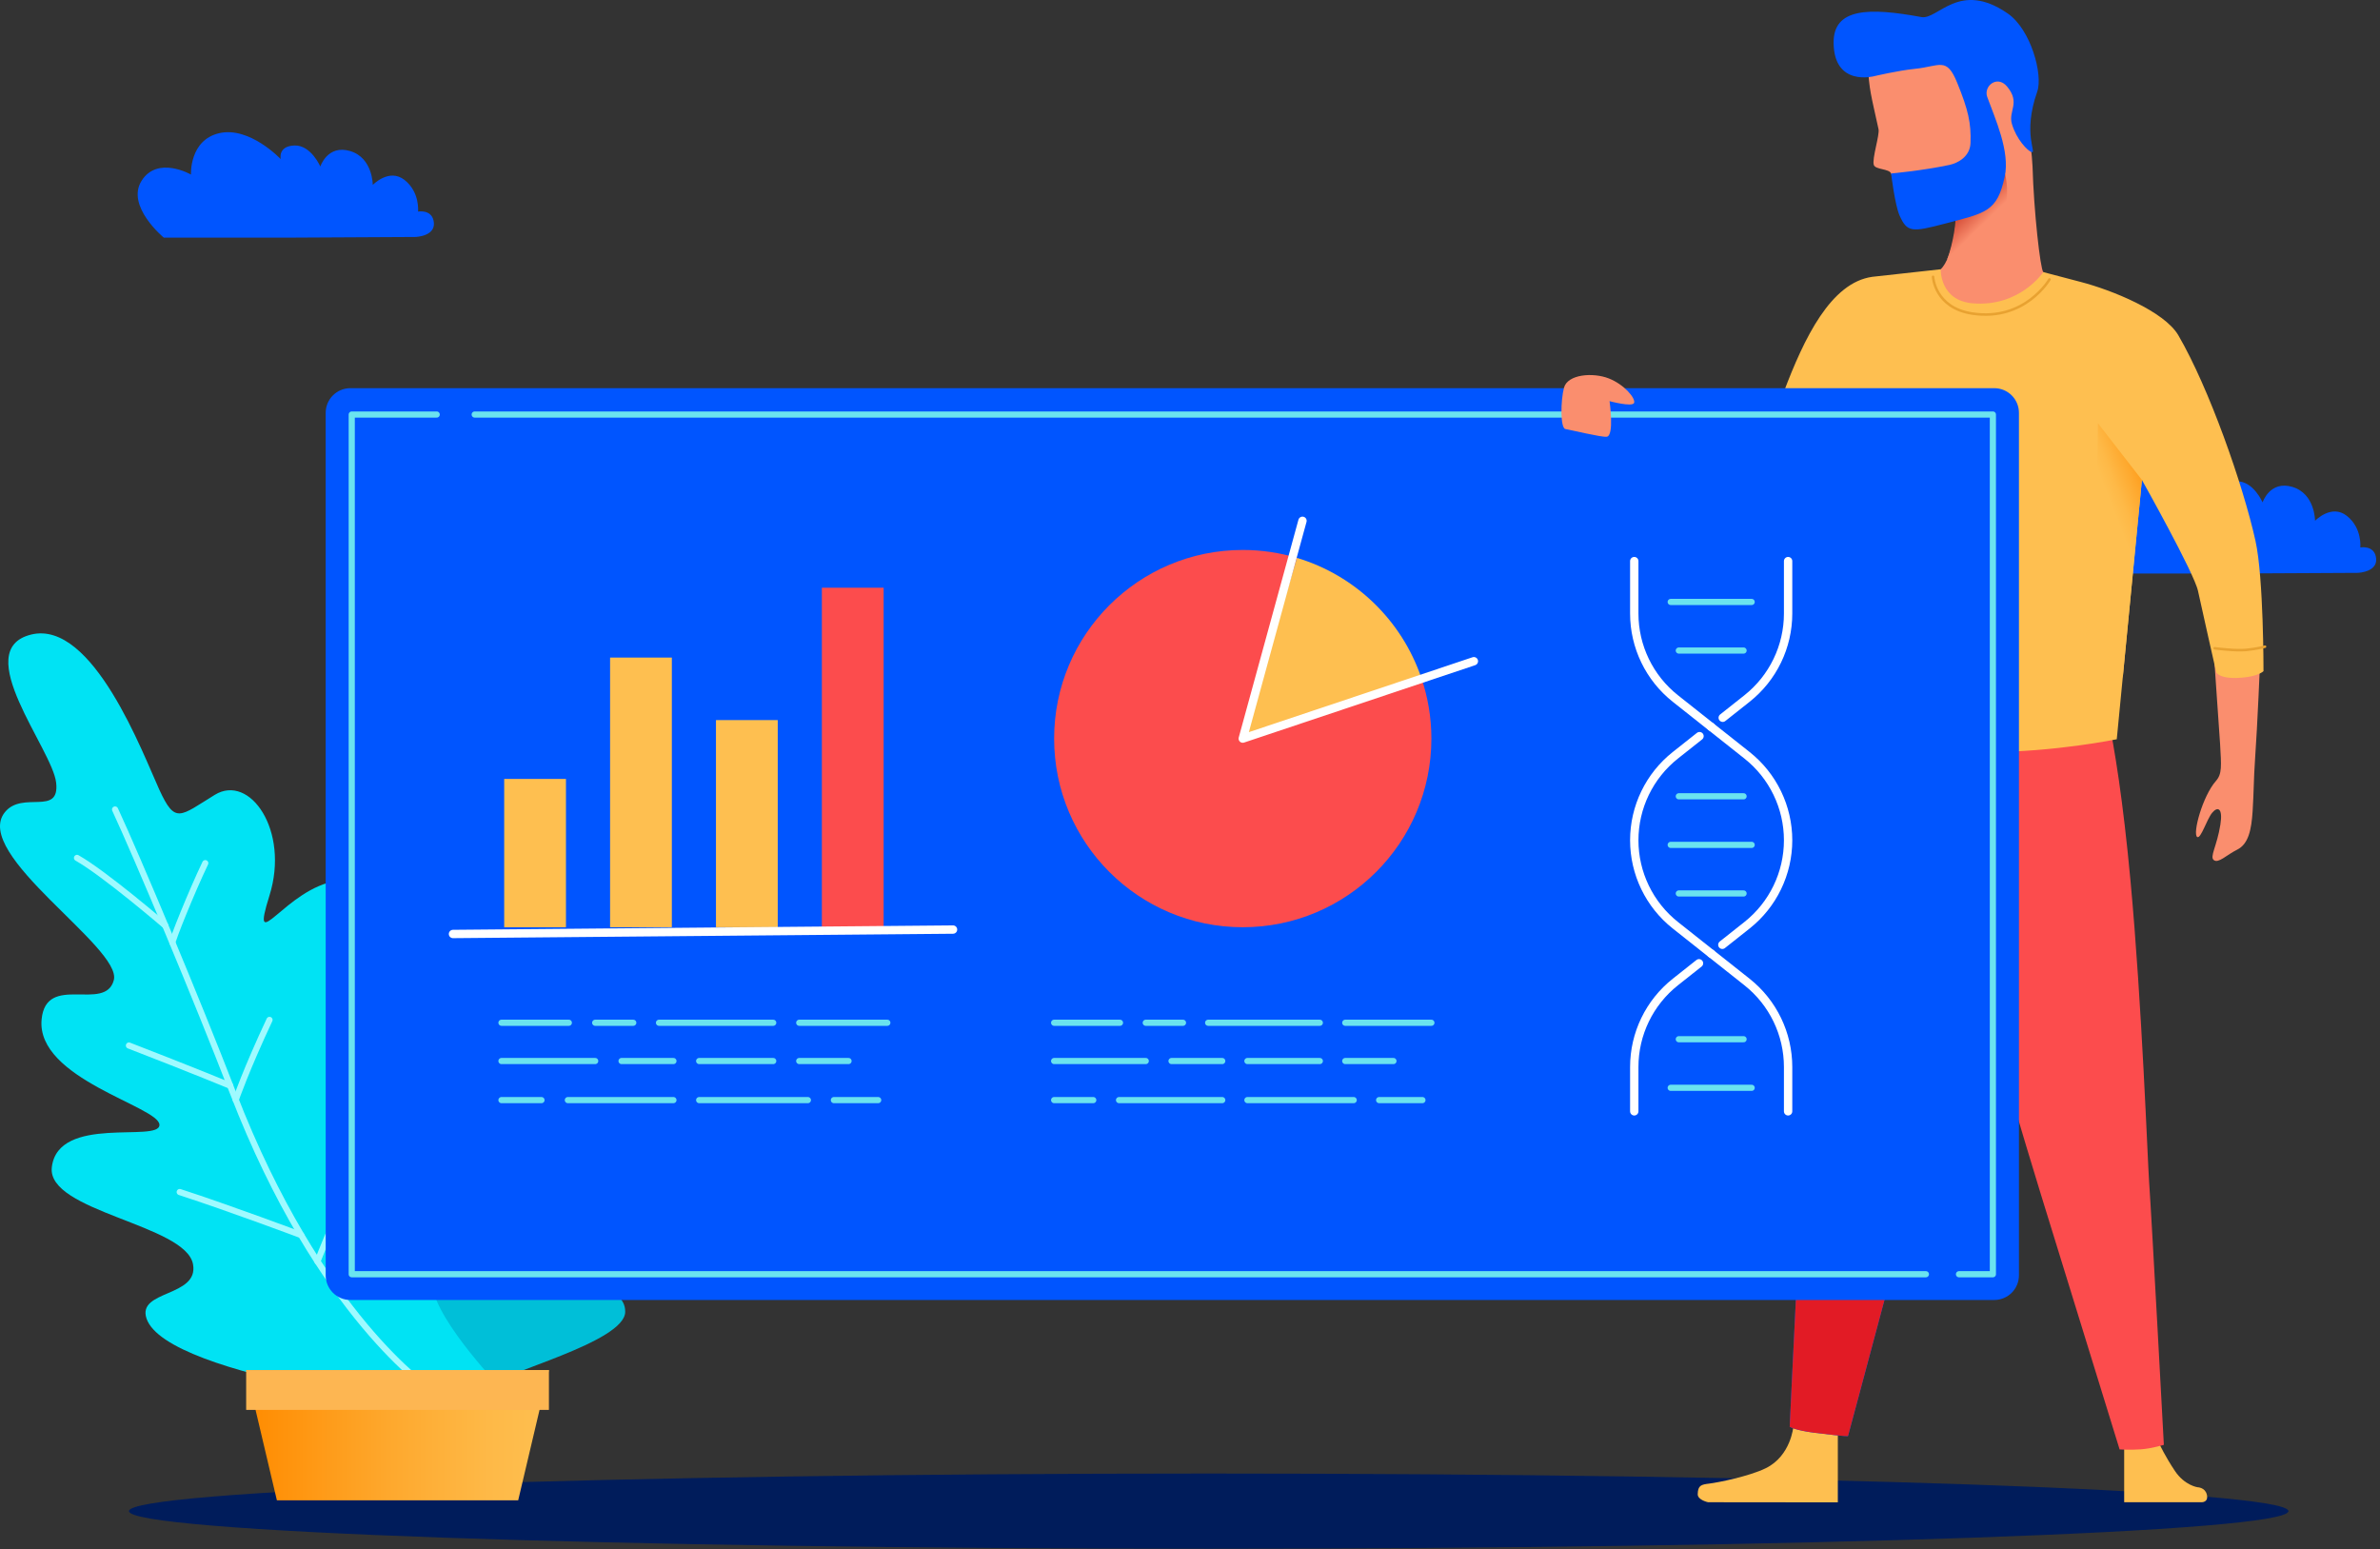
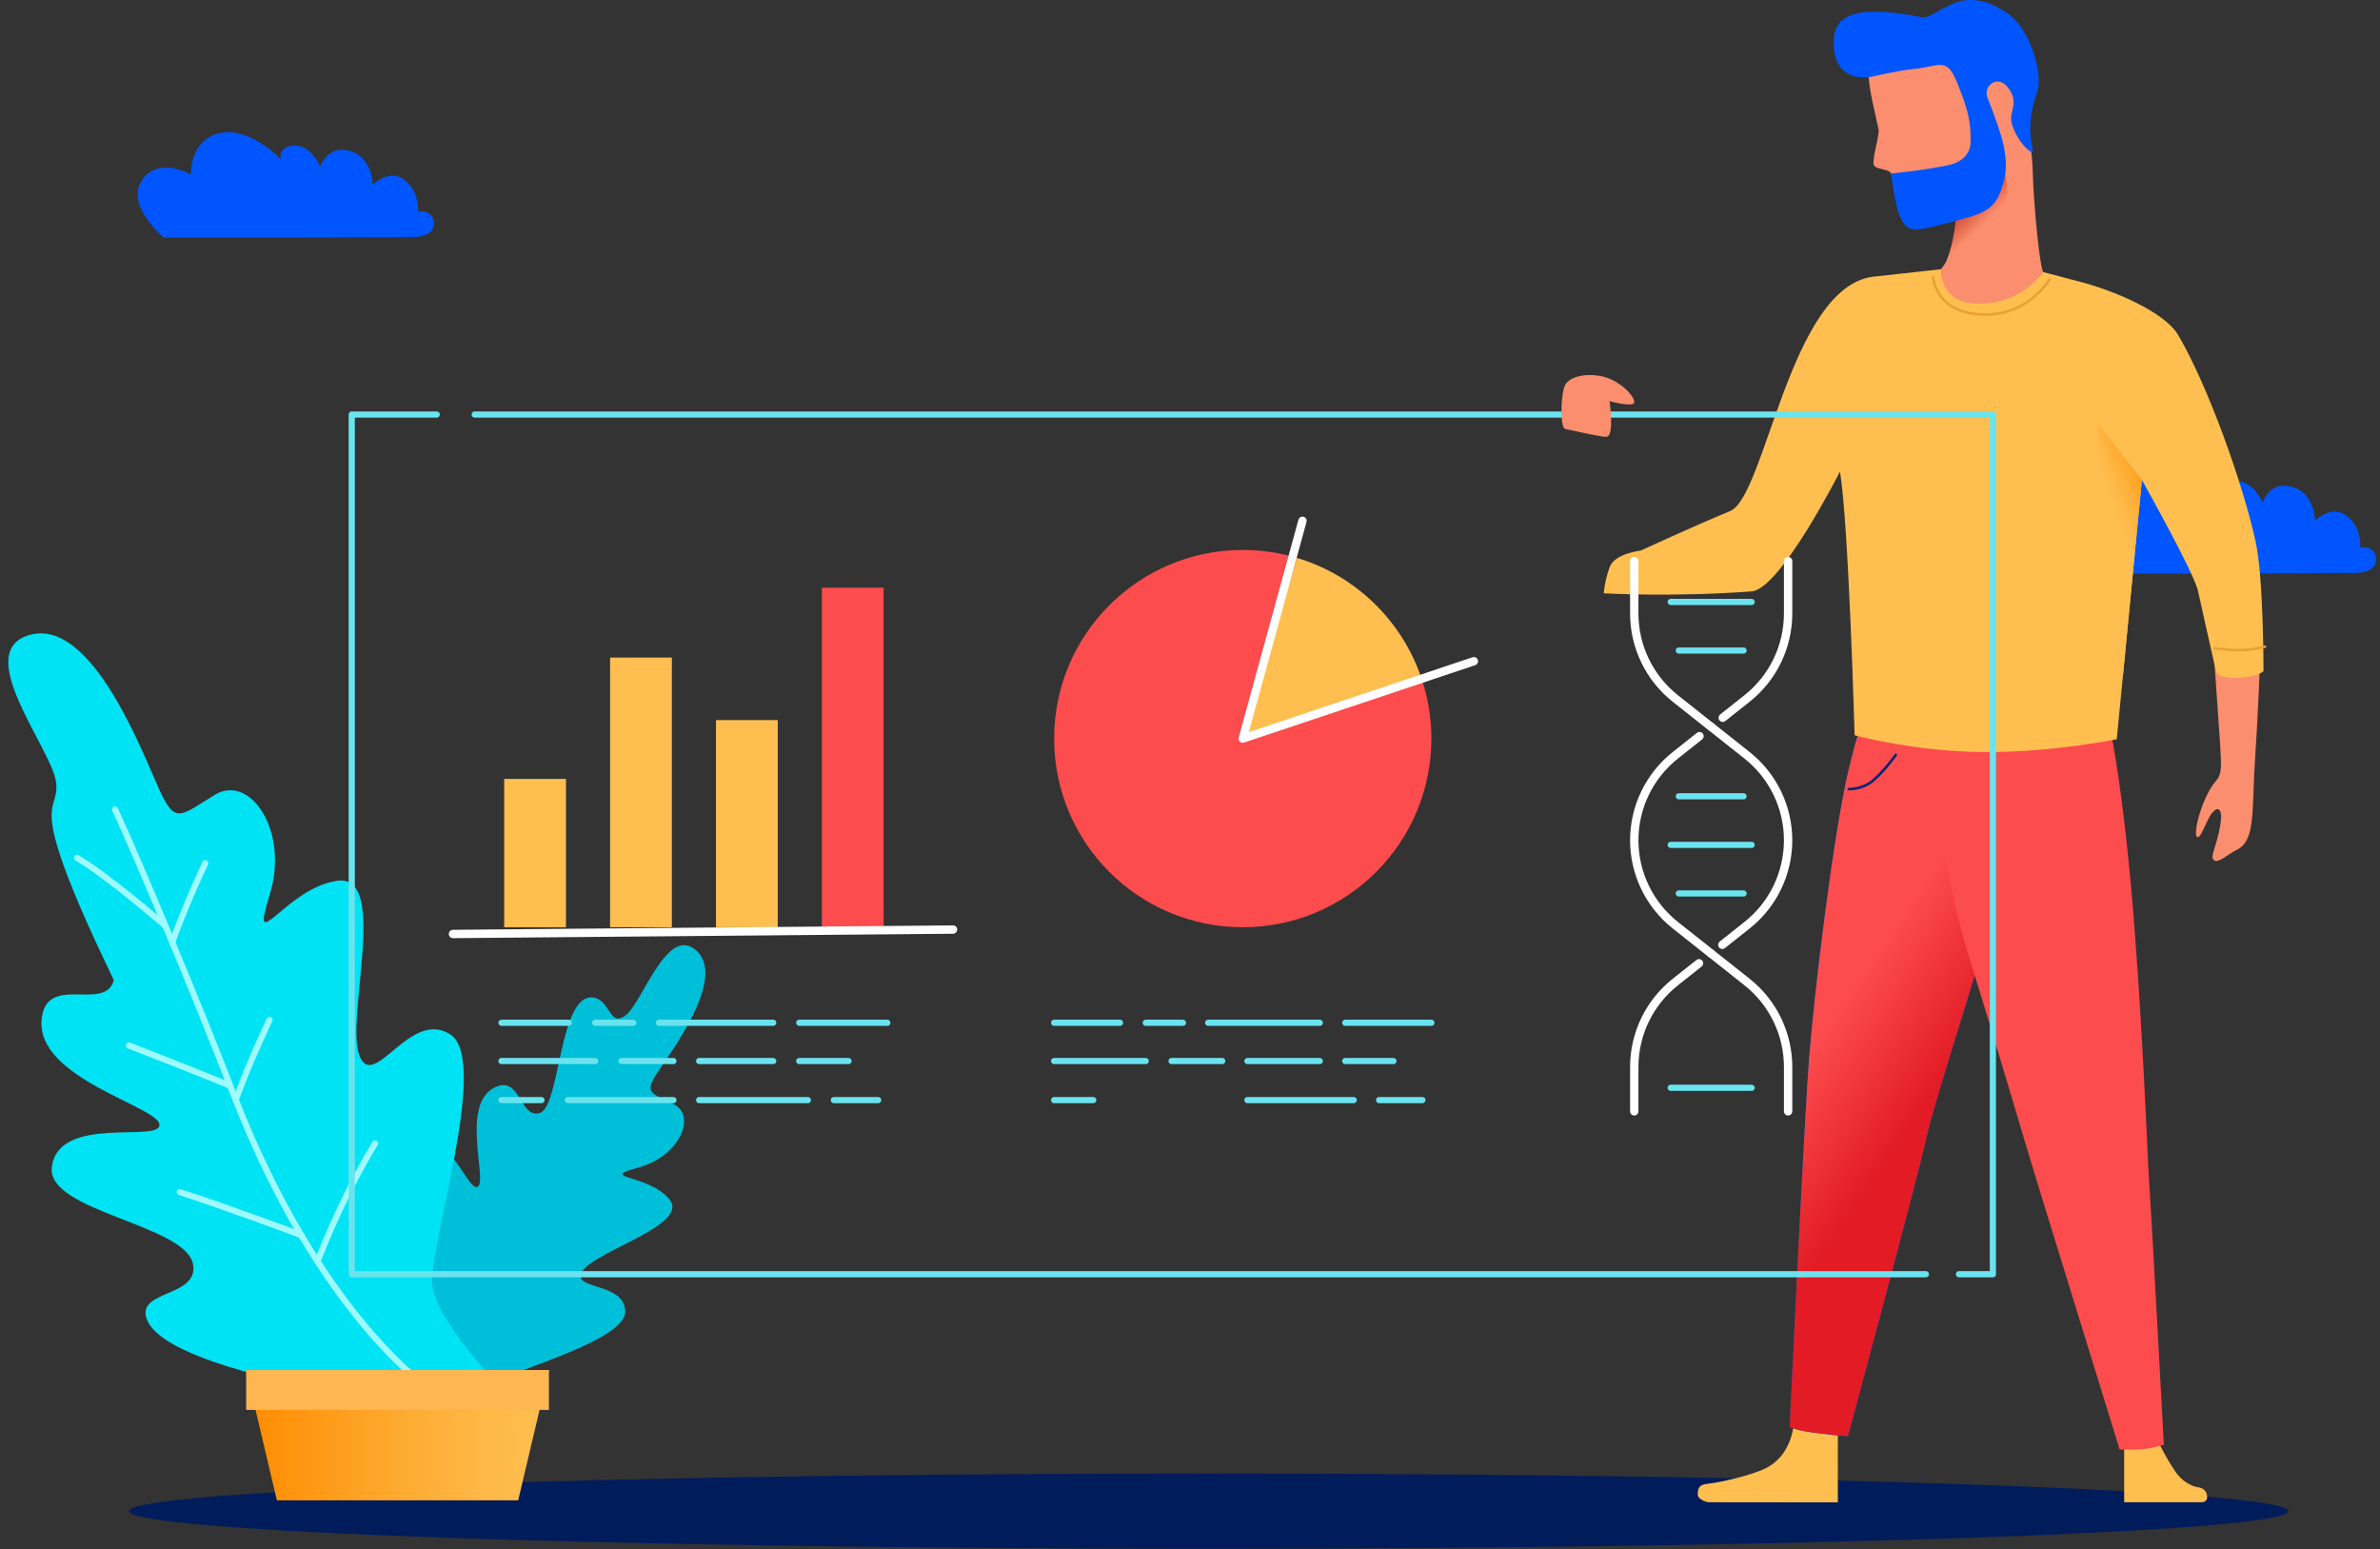
<svg xmlns="http://www.w3.org/2000/svg" width="570" height="371" viewBox="0 0 570 371" fill="none">
  <rect x="0" y="0" width="570" height="371" fill="#333333" stroke="none" />
  <g clip-path="url(#clip0)">
    <path d="M533.287 137.351H504.4C504.4 137.351 495.238 129.796 499.078 123.722C502.918 117.648 510.905 122.241 510.905 122.241C510.905 122.241 510.473 113.945 517.732 112.316C524.991 110.686 532.398 118.538 532.398 118.538C532.398 118.538 531.657 115.427 535.657 115.279C539.657 115.131 541.879 120.316 541.879 120.316C541.879 120.316 543.607 114.983 549.039 116.613C554.471 118.243 554.444 124.723 554.444 124.723C554.444 124.723 558.358 120.616 562.061 123.541C565.781 126.48 565.285 131.104 565.285 131.104C565.285 131.104 568.359 130.538 568.988 133.204C569.865 136.916 565.002 137.187 564.581 137.187C563.784 137.185 533.287 137.351 533.287 137.351Z" fill="#0055FF" />
    <path d="M289.474 370.889C432.292 370.889 548.069 366.858 548.069 361.886C548.069 356.914 432.292 352.883 289.474 352.883C146.656 352.883 30.879 356.914 30.879 361.886C30.879 366.858 146.656 370.889 289.474 370.889Z" fill="#001C5B" />
    <path d="M102.81 347.121C102.053 345.975 82.469 305.765 88.526 298.285C91.415 294.717 95.532 303.28 99.275 299.842C103.807 295.68 94.103 276.756 100.234 273.81C107.549 270.294 112.127 285.695 114.445 284.172C116.763 282.648 110.279 264.581 118.375 260.464C124.741 257.227 124.424 268.065 129.295 266.535C134.166 265.005 133.885 237.95 141.993 238.874C146.217 239.355 145.918 246.278 149.941 243.06C153.964 239.842 159.93 221.076 166.925 227.777C173.921 234.479 160.602 252.007 157.451 256.871C154.3 261.736 155.681 261.661 161.304 264.405C166.926 267.149 162.815 276.955 152.842 279.626C142.869 282.298 155.154 281.092 160.273 287.152C165.392 293.212 143.211 299.36 139.628 304.198C136.045 309.036 149.776 306.837 149.736 314.141C149.696 321.445 120.178 328.738 115.912 332.393C111.647 336.048 108.27 350.157 108.27 350.157C108.27 350.157 105.053 350.52 102.81 347.121Z" fill="#00BFD8" />
    <path d="M440.152 342.663V350.493V359.789L409.073 359.757C409.073 359.757 406.567 359.232 406.596 357.831C406.64 355.697 407.449 355.521 409.392 355.286C411.336 355.051 418.96 353.555 422.917 351.597C428.905 348.634 429.494 341.697 429.494 341.697L440.152 342.663Z" fill="#FEBF50" />
    <path d="M508.731 346.88V350.399V359.755H527.322C527.322 359.755 529.036 359.787 528.501 357.829C528.057 356.205 526.32 356.168 526.32 356.168C526.32 356.168 523.214 355.756 520.877 352.255C518.54 348.754 517.275 346.009 517.275 346.009C517.275 346.009 514.156 346.327 513.116 346.433C509.85 346.767 508.731 346.88 508.731 346.88Z" fill="#FEBF50" />
    <path d="M466.507 7.263C461.303 7.778 446.855 8.827 447.287 15.277C447.73 21.906 448.011 22.281 449.898 30.936C450.204 32.342 448.296 38.01 448.767 39.491C449.141 40.667 452.458 40.373 452.915 41.548C456.138 49.846 455.753 51.738 459.42 51.481C464.878 51.098 465.929 50.265 467.916 51.249C469.221 51.896 467.586 61.85 464.796 64.483C463.924 65.306 458.249 66.5 456.843 68.895C455.794 70.681 466.735 88.186 471.191 86.682C474.173 85.676 501.955 79.317 502.241 72.417C502.382 69.004 491.134 67.065 489.358 65.162C488.64 64.393 487.085 50.589 486.782 39.836C486.663 35.624 483.81 14.074 482.238 11.223L466.507 7.263Z" fill="#FA8E6E" />
    <path d="M468.283 51.349C468.628 52.481 467.777 58.332 466.362 62.053C468.413 61.372 473.173 60.586 474.76 59.119C480.357 53.943 481.498 47.584 480.234 41.723C474.427 45.032 470.105 47.433 462.957 44.794C465.679 47.568 467.836 49.882 468.283 51.349Z" fill="url(#paint0_linear)" />
    <path d="M454.936 51.605C453.824 49.096 452.913 41.547 452.913 41.547C452.913 41.547 460.273 40.892 466.837 39.505C468.991 39.05 471.812 37.454 471.929 34.259C472.104 29.47 471.379 26.298 468.739 19.818C466.163 13.496 464.636 15.894 458.51 16.5C454.607 16.886 448.818 18.253 448.818 18.253C448.818 18.253 439.236 20.836 439.142 10.254C439.068 1.897 447.622 1.767 460.149 4.086C464.123 4.822 469.207 -4.851 480.885 3.257C486.391 7.08 489.333 17.906 487.906 21.953C484.25 32.328 488.009 36.902 486.507 36.399C485.609 36.099 482.925 33.409 481.836 29.647C480.943 26.564 483.959 24.634 480.688 20.727C478.298 17.873 475.004 20.651 475.931 23.21C477.808 28.393 481.447 36.255 480.118 42.339C478.288 50.711 475.69 50.977 465.673 53.589C457.957 55.602 456.756 55.708 454.936 51.605Z" fill="#0055FF" />
    <path d="M428.625 341.696C428.625 341.696 432.095 267.934 433.335 252.634C434.574 237.333 439.036 199.903 442.754 184.286C446.472 168.669 451.241 158.348 451.241 158.348L478.815 162.472C478.815 162.472 477.458 216.263 476.219 222.212C474.98 228.161 463.329 263.423 461.346 272.594C459.363 281.766 442.587 343.914 442.587 343.914C442.587 343.914 442.565 344.113 434.669 343.13C430.011 342.552 428.625 341.696 428.625 341.696Z" fill="#0055FF" />
    <path d="M428.625 341.696C428.625 341.696 432.095 267.934 433.335 252.634C434.574 237.333 439.036 199.903 442.754 184.286C446.472 168.669 451.241 158.348 451.241 158.348L478.815 162.472C478.815 162.472 477.458 216.263 476.219 222.212C474.98 228.161 463.329 263.423 461.346 272.594C459.363 281.766 442.587 343.914 442.587 343.914C442.587 343.914 442.565 344.113 434.669 343.13C430.011 342.552 428.625 341.696 428.625 341.696Z" fill="url(#paint1_linear)" />
    <path d="M540.055 182.158C539.76 186.337 539.783 189.657 539.499 194.204C539.215 198.75 538.479 202.144 535.804 203.472C533.229 204.751 531.341 206.805 530.211 205.987C529.138 205.21 530.953 202.663 531.774 197.463C532.413 193.414 531.09 193.09 529.8 194.652C528.509 196.215 527.091 200.954 526.233 200.446C525.034 199.736 527.512 190.622 530.709 187.02C532.219 185.319 531.988 183.397 531.704 178.211C531.673 177.644 529.644 148.873 529.644 147.31C529.644 145.747 534.048 141.343 537.884 142.195C541.72 143.047 541.294 158.141 541.294 158.141C541.294 158.141 540.66 173.601 540.055 182.158Z" fill="#FA8E6E" />
    <path d="M502.123 161.543C502.123 161.543 506.641 172.029 510.241 210.872C513.014 240.79 514.331 277.707 514.703 283.006C515.378 292.622 518.235 346.01 518.235 346.01C518.235 346.01 515.315 346.899 512.782 347.084C510.234 347.27 507.638 347.115 507.638 347.115C507.638 347.115 492.041 296.549 488.675 285.682C484.337 271.677 479.233 253.713 471.796 229.916C464.359 206.119 462.996 183.392 462.996 176.908C462.996 170.424 462.996 161.792 462.996 161.792L502.123 161.543Z" fill="#FC4C4D" />
    <path d="M392.913 131.857C392.913 131.857 405.735 125.962 414.362 122.389C422.815 118.888 428.626 69.07 448.397 66.294L464.795 64.483C464.795 64.483 464.506 71.996 472.501 72.646C483.776 73.564 489.358 65.162 489.358 65.162C489.358 65.162 490.6 65.507 498.381 67.534C505.66 69.43 518.329 74.506 521.706 80.3C529.064 92.924 537.18 116.022 540.173 129.505C542.147 138.396 542.098 160.733 542.098 160.733C542.098 160.733 540.929 161.957 536.923 162.287C531.535 162.731 530.787 161.029 530.787 161.029C530.787 161.029 526.921 143.983 526.415 141.528C525.548 137.314 513.007 114.989 513.007 114.989C513.007 114.989 512.99 114.956 512.979 114.933L506.956 177.035C506.956 177.035 492.083 180.117 475.834 180.113C458.841 180.109 444.172 176.08 444.172 176.08C444.172 176.08 442.755 125.426 440.667 112.926C440.667 112.926 426.395 141.119 419.506 141.629C400.486 143.038 384.082 142.088 384.082 142.088C384.082 142.088 384.32 138.967 385.529 135.76C386.738 132.553 392.913 131.857 392.913 131.857Z" fill="#FEBF50" />
    <path d="M442.755 188.976C442.755 188.976 445.938 189.132 448.568 186.947C451.198 184.762 454.039 180.796 454.039 180.796" stroke="#052472" stroke-width="0.608" stroke-miterlimit="10" stroke-linecap="round" stroke-linejoin="round" />
    <path d="M508.38 162.356C508.38 162.356 502.674 131.279 502.332 125.154C502.073 120.529 502.447 101.357 502.447 101.357L512.979 114.932L508.38 162.356Z" fill="url(#paint2_linear)" />
    <path d="M542.46 154.864C542.46 154.864 540.601 155.378 537.998 155.641C535.395 155.904 530.404 155.252 530.404 155.252" stroke="#E8A231" stroke-width="0.608" stroke-miterlimit="10" stroke-linecap="round" stroke-linejoin="round" />
    <path d="M490.844 66.913C490.844 66.913 485.019 77.001 472.377 75.093C463.341 73.73 462.957 66.293 462.957 66.293" stroke="#E8A231" stroke-width="0.608" stroke-miterlimit="10" stroke-linecap="round" stroke-linejoin="round" />
-     <path d="M112.106 337.968C109.942 338.007 39.928 330.129 35.089 315.759C32.781 308.905 47.646 310.655 46.231 302.773C44.519 293.232 11.157 290.172 12.411 279.53C13.907 266.832 38.257 273.738 38.187 269.369C38.116 265 8.609 258.379 9.965 244.135C11.031 232.935 25.181 242.502 27.256 234.731C29.331 226.96 -6.895 204.504 1.175 194.498C5.38 189.285 14.336 195.525 13.45 187.457C12.563 179.39 -7.366 155.618 7.452 151.967C22.27 148.316 34.348 180.824 38.16 189.121C41.972 197.418 43.039 195.517 51.433 190.353C59.827 185.189 69.402 198.933 64.54 214.454C59.678 229.975 68.442 212.616 80.822 210.92C93.203 209.224 82.665 243.919 86.077 252.768C89.489 261.616 98.15 241.495 107.833 247.713C117.516 253.931 102.308 299.351 103.57 308.109C104.832 316.867 120.752 333.265 120.752 333.265C120.752 333.265 118.519 337.852 112.106 337.968Z" fill="#00E3F4" />
+     <path d="M112.106 337.968C109.942 338.007 39.928 330.129 35.089 315.759C32.781 308.905 47.646 310.655 46.231 302.773C44.519 293.232 11.157 290.172 12.411 279.53C13.907 266.832 38.257 273.738 38.187 269.369C38.116 265 8.609 258.379 9.965 244.135C11.031 232.935 25.181 242.502 27.256 234.731C5.38 189.285 14.336 195.525 13.45 187.457C12.563 179.39 -7.366 155.618 7.452 151.967C22.27 148.316 34.348 180.824 38.16 189.121C41.972 197.418 43.039 195.517 51.433 190.353C59.827 185.189 69.402 198.933 64.54 214.454C59.678 229.975 68.442 212.616 80.822 210.92C93.203 209.224 82.665 243.919 86.077 252.768C89.489 261.616 98.15 241.495 107.833 247.713C117.516 253.931 102.308 299.351 103.57 308.109C104.832 316.867 120.752 333.265 120.752 333.265C120.752 333.265 118.519 337.852 112.106 337.968Z" fill="#00E3F4" />
    <path d="M103.202 332.903C103.202 332.903 76.505 315.284 55.86 261.88C46.858 238.595 32.953 205.486 27.558 193.856" stroke="#9FFAFF" stroke-width="1.476" stroke-miterlimit="10" stroke-linecap="round" stroke-linejoin="round" />
    <path d="M64.545 244.245C58.941 256.19 56.452 263.396 56.452 263.396" stroke="#9FFAFF" stroke-width="1.476" stroke-miterlimit="10" stroke-linecap="round" stroke-linejoin="round" />
    <path d="M55.134 260.008C55.134 260.008 46.224 256.322 30.879 250.382" stroke="#9FFAFF" stroke-width="1.476" stroke-miterlimit="10" stroke-linecap="round" stroke-linejoin="round" />
    <path d="M76.035 302.088C76.325 301.608 80.801 288.781 89.816 273.859" stroke="#9FFAFF" stroke-width="1.476" stroke-miterlimit="10" stroke-linecap="round" stroke-linejoin="round" />
    <path d="M72.128 295.778C72.128 295.778 55.148 289.402 43.044 285.471" stroke="#9FFAFF" stroke-width="1.476" stroke-miterlimit="10" stroke-linecap="round" stroke-linejoin="round" />
    <path d="M41.309 225.784C41.132 225.359 45.878 213.556 49.164 206.708" stroke="#9FFAFF" stroke-width="1.476" stroke-miterlimit="10" stroke-linecap="round" stroke-linejoin="round" />
    <path d="M39.596 221.678C39.596 221.678 25.074 209.2 18.444 205.454" stroke="#9FFAFF" stroke-width="1.476" stroke-miterlimit="10" stroke-linecap="round" stroke-linejoin="round" />
-     <path d="M477.623 311.319H83.906C80.645 311.319 78.002 308.676 78.002 305.415V98.864C78.002 95.603 80.645 92.96 83.906 92.96H477.623C480.884 92.96 483.527 95.603 483.527 98.864V305.415C483.527 308.676 480.884 311.319 477.623 311.319Z" fill="#0055FF" />
    <path d="M113.687 99.273H477.288V305.155H469.171" stroke="#6AE3EF" stroke-width="1.476" stroke-miterlimit="10" stroke-linecap="round" stroke-linejoin="round" />
    <path d="M461.243 305.155H84.241V99.273H104.588" stroke="#6AE3EF" stroke-width="1.476" stroke-miterlimit="10" stroke-linecap="round" stroke-linejoin="round" />
    <path d="M120.099 244.932H136.232" stroke="#6AE3EF" stroke-width="1.476" stroke-miterlimit="10" stroke-linecap="round" stroke-linejoin="round" />
    <path d="M191.411 244.932H212.512" stroke="#6AE3EF" stroke-width="1.476" stroke-miterlimit="10" stroke-linecap="round" stroke-linejoin="round" />
    <path d="M142.545 244.932H151.663" stroke="#6AE3EF" stroke-width="1.476" stroke-miterlimit="10" stroke-linecap="round" stroke-linejoin="round" />
    <path d="M157.827 244.932H185.183" stroke="#6AE3EF" stroke-width="1.476" stroke-miterlimit="10" stroke-linecap="round" stroke-linejoin="round" />
    <path d="M120.099 254.096H142.545" stroke="#6AE3EF" stroke-width="1.476" stroke-miterlimit="10" stroke-linecap="round" stroke-linejoin="round" />
    <path d="M191.411 254.096H203.218" stroke="#6AE3EF" stroke-width="1.476" stroke-miterlimit="10" stroke-linecap="round" stroke-linejoin="round" />
    <path d="M148.858 254.096H161.282" stroke="#6AE3EF" stroke-width="1.476" stroke-miterlimit="10" stroke-linecap="round" stroke-linejoin="round" />
    <path d="M167.446 254.096H185.183" stroke="#6AE3EF" stroke-width="1.476" stroke-miterlimit="10" stroke-linecap="round" stroke-linejoin="round" />
    <path d="M120.099 263.454H129.685" stroke="#6AE3EF" stroke-width="1.476" stroke-miterlimit="10" stroke-linecap="round" stroke-linejoin="round" />
    <path d="M199.711 263.454H210.32" stroke="#6AE3EF" stroke-width="1.476" stroke-miterlimit="10" stroke-linecap="round" stroke-linejoin="round" />
    <path d="M135.998 263.454H161.282" stroke="#6AE3EF" stroke-width="1.476" stroke-miterlimit="10" stroke-linecap="round" stroke-linejoin="round" />
    <path d="M167.446 263.454H193.483" stroke="#6AE3EF" stroke-width="1.476" stroke-miterlimit="10" stroke-linecap="round" stroke-linejoin="round" />
    <path d="M252.459 244.932H268.232" stroke="#6AE3EF" stroke-width="1.476" stroke-miterlimit="10" stroke-linecap="round" stroke-linejoin="round" />
    <path d="M322.181 244.932H342.811" stroke="#6AE3EF" stroke-width="1.476" stroke-miterlimit="10" stroke-linecap="round" stroke-linejoin="round" />
    <path d="M274.404 244.932H283.319" stroke="#6AE3EF" stroke-width="1.476" stroke-miterlimit="10" stroke-linecap="round" stroke-linejoin="round" />
    <path d="M289.346 244.932H316.091" stroke="#6AE3EF" stroke-width="1.476" stroke-miterlimit="10" stroke-linecap="round" stroke-linejoin="round" />
    <path d="M252.459 254.096H274.404" stroke="#6AE3EF" stroke-width="1.476" stroke-miterlimit="10" stroke-linecap="round" stroke-linejoin="round" />
    <path d="M322.181 254.096H333.725" stroke="#6AE3EF" stroke-width="1.476" stroke-miterlimit="10" stroke-linecap="round" stroke-linejoin="round" />
    <path d="M280.576 254.096H292.723" stroke="#6AE3EF" stroke-width="1.476" stroke-miterlimit="10" stroke-linecap="round" stroke-linejoin="round" />
    <path d="M298.749 254.096H316.091" stroke="#6AE3EF" stroke-width="1.476" stroke-miterlimit="10" stroke-linecap="round" stroke-linejoin="round" />
    <path d="M252.459 263.454H261.831" stroke="#6AE3EF" stroke-width="1.476" stroke-miterlimit="10" stroke-linecap="round" stroke-linejoin="round" />
    <path d="M330.296 263.454H340.668" stroke="#6AE3EF" stroke-width="1.476" stroke-miterlimit="10" stroke-linecap="round" stroke-linejoin="round" />
-     <path d="M268.003 263.454H292.723" stroke="#6AE3EF" stroke-width="1.476" stroke-miterlimit="10" stroke-linecap="round" stroke-linejoin="round" />
    <path d="M298.749 263.454H324.207" stroke="#6AE3EF" stroke-width="1.476" stroke-miterlimit="10" stroke-linecap="round" stroke-linejoin="round" />
    <path d="M374.571 92.849C373.759 95.846 373.653 102.535 374.912 102.745C376.171 102.955 383.481 104.73 384.787 104.594C386.675 104.397 385.482 96.07 385.482 96.07C385.482 96.07 390.937 97.539 391.357 96.49C391.777 95.441 389.049 92.084 385.272 90.615C381.495 89.145 375.446 89.615 374.571 92.849Z" fill="#FA8E6E" />
    <path d="M297.635 176.88L310.613 133.605C306.501 132.374 302.147 131.703 297.635 131.703C272.685 131.703 252.459 151.929 252.459 176.879C252.459 201.829 272.685 222.055 297.635 222.055C322.585 222.055 342.811 201.829 342.811 176.879C342.811 171.764 341.949 166.853 340.382 162.269L297.635 176.88Z" fill="#FC4C4D" />
    <path d="M340.382 162.27C335.689 148.537 324.575 137.787 310.613 133.605L297.635 176.88L340.382 162.27Z" fill="#FEBF50" />
    <path d="M135.546 186.538H120.752V222.057H135.546V186.538Z" fill="#FEBF50" />
    <path d="M160.906 157.476H146.112V222.056H160.906V157.476Z" fill="#FEBF50" />
    <path d="M186.266 172.448H171.472V222.056H186.266V172.448Z" fill="#FEBF50" />
    <path d="M211.627 140.748H196.833V222.056H211.627V140.748Z" fill="#FC4C4D" />
    <path d="M412.586 171.888L418.402 167.281C424.619 162.356 428.244 154.86 428.244 146.929V134.373" stroke="white" stroke-width="2" stroke-miterlimit="10" stroke-linecap="round" stroke-linejoin="round" />
    <path d="M391.399 134.373V146.929C391.399 154.86 395.024 162.356 401.241 167.281L409.821 174.078" stroke="white" stroke-width="2" stroke-miterlimit="10" stroke-linecap="round" stroke-linejoin="round" />
    <path d="M412.493 226.26L418.402 221.579C424.619 216.654 428.244 209.158 428.244 201.227C428.244 193.296 424.619 185.8 418.402 180.875L409.822 174.078" stroke="white" stroke-width="2" stroke-miterlimit="10" stroke-linecap="round" stroke-linejoin="round" />
    <path d="M407.027 176.291L401.241 180.874C395.024 185.799 391.399 193.295 391.399 201.226C391.399 209.157 395.024 216.653 401.241 221.578L409.821 228.375" stroke="white" stroke-width="2" stroke-miterlimit="10" stroke-linecap="round" stroke-linejoin="round" />
    <path d="M406.904 230.687L401.241 235.173C395.024 240.098 391.399 247.594 391.399 255.525V266.142" stroke="white" stroke-width="2" stroke-miterlimit="10" stroke-linecap="round" stroke-linejoin="round" />
    <path d="M428.244 266.141V255.524C428.244 247.593 424.619 240.097 418.402 235.172L409.822 228.375" stroke="white" stroke-width="2" stroke-miterlimit="10" stroke-linecap="round" stroke-linejoin="round" />
    <path d="M419.517 202.333H400.125" stroke="#6AE3EF" stroke-width="1.476" stroke-miterlimit="10" stroke-linecap="round" stroke-linejoin="round" />
    <path d="M417.578 190.698H402.065" stroke="#6AE3EF" stroke-width="1.476" stroke-miterlimit="10" stroke-linecap="round" stroke-linejoin="round" />
    <path d="M417.578 213.969H402.065" stroke="#6AE3EF" stroke-width="1.476" stroke-miterlimit="10" stroke-linecap="round" stroke-linejoin="round" />
    <path d="M419.517 144.157H400.125" stroke="#6AE3EF" stroke-width="1.476" stroke-miterlimit="10" stroke-linecap="round" stroke-linejoin="round" />
    <path d="M417.578 155.793H402.065" stroke="#6AE3EF" stroke-width="1.476" stroke-miterlimit="10" stroke-linecap="round" stroke-linejoin="round" />
    <path d="M419.517 260.51H400.125" stroke="#6AE3EF" stroke-width="1.476" stroke-miterlimit="10" stroke-linecap="round" stroke-linejoin="round" />
-     <path d="M417.578 248.874H402.065" stroke="#6AE3EF" stroke-width="1.476" stroke-miterlimit="10" stroke-linecap="round" stroke-linejoin="round" />
    <path d="M108.489 223.671L228.246 222.614" stroke="white" stroke-width="2" stroke-miterlimit="10" stroke-linecap="round" stroke-linejoin="round" />
    <path d="M311.939 124.722L297.635 176.88L352.987 158.348" stroke="white" stroke-width="2" stroke-miterlimit="10" stroke-linecap="round" stroke-linejoin="round" />
    <path d="M68.121 56.915H39.234C39.234 56.915 30.072 49.36 33.912 43.286C37.752 37.212 45.739 41.805 45.739 41.805C45.739 41.805 45.307 33.509 52.566 31.88C59.825 30.25 67.232 38.102 67.232 38.102C67.232 38.102 66.491 34.991 70.491 34.843C74.491 34.695 76.713 39.88 76.713 39.88C76.713 39.88 78.441 34.547 83.873 36.177C89.305 37.807 89.278 44.287 89.278 44.287C89.278 44.287 93.192 40.18 96.895 43.105C100.615 46.044 100.119 50.668 100.119 50.668C100.119 50.668 103.193 50.102 103.822 52.768C104.699 56.48 99.836 56.751 99.415 56.751C98.617 56.75 68.121 56.915 68.121 56.915Z" fill="#0055FF" />
    <path d="M124.104 359.304H66.316L58.957 328.121H131.463L124.104 359.304Z" fill="url(#paint3_linear)" />
    <path d="M131.463 328.121H58.957V337.644H131.463V328.121Z" fill="#FDB652" />
  </g>
  <defs>
    <linearGradient id="paint0_linear" x1="469.58" y1="48.081" x2="475.04" y2="53.672" gradientUnits="userSpaceOnUse">
      <stop offset="0.364" stop-color="#D8533D" />
      <stop offset="0.989" stop-color="#FA8E6E" />
    </linearGradient>
    <linearGradient id="paint1_linear" x1="464.56" y1="259.417" x2="439.275" y2="242.313" gradientUnits="userSpaceOnUse">
      <stop offset="2.0668e-05" stop-color="#E21B25" />
      <stop offset="0.984" stop-color="#FC4C4D" />
    </linearGradient>
    <linearGradient id="paint2_linear" x1="521.968" y1="125.365" x2="509.326" y2="130.322" gradientUnits="userSpaceOnUse">
      <stop offset="0.011" stop-color="#FF8B00" />
      <stop offset="0.048" stop-color="#FF8E04" />
      <stop offset="0.469" stop-color="#FEA82D" />
      <stop offset="0.8" stop-color="#FEB947" />
      <stop offset="1" stop-color="#FEBF50" />
    </linearGradient>
    <linearGradient id="paint3_linear" x1="58.957" y1="343.712" x2="131.463" y2="343.712" gradientUnits="userSpaceOnUse">
      <stop offset="0.011" stop-color="#FF8B00" />
      <stop offset="0.048" stop-color="#FF8E04" />
      <stop offset="0.469" stop-color="#FEA82D" />
      <stop offset="0.8" stop-color="#FEB947" />
      <stop offset="1" stop-color="#FEBF50" />
    </linearGradient>
    <clipPath id="clip0">
      <rect width="569.094" height="370.889" fill="white" />
    </clipPath>
  </defs>
</svg>